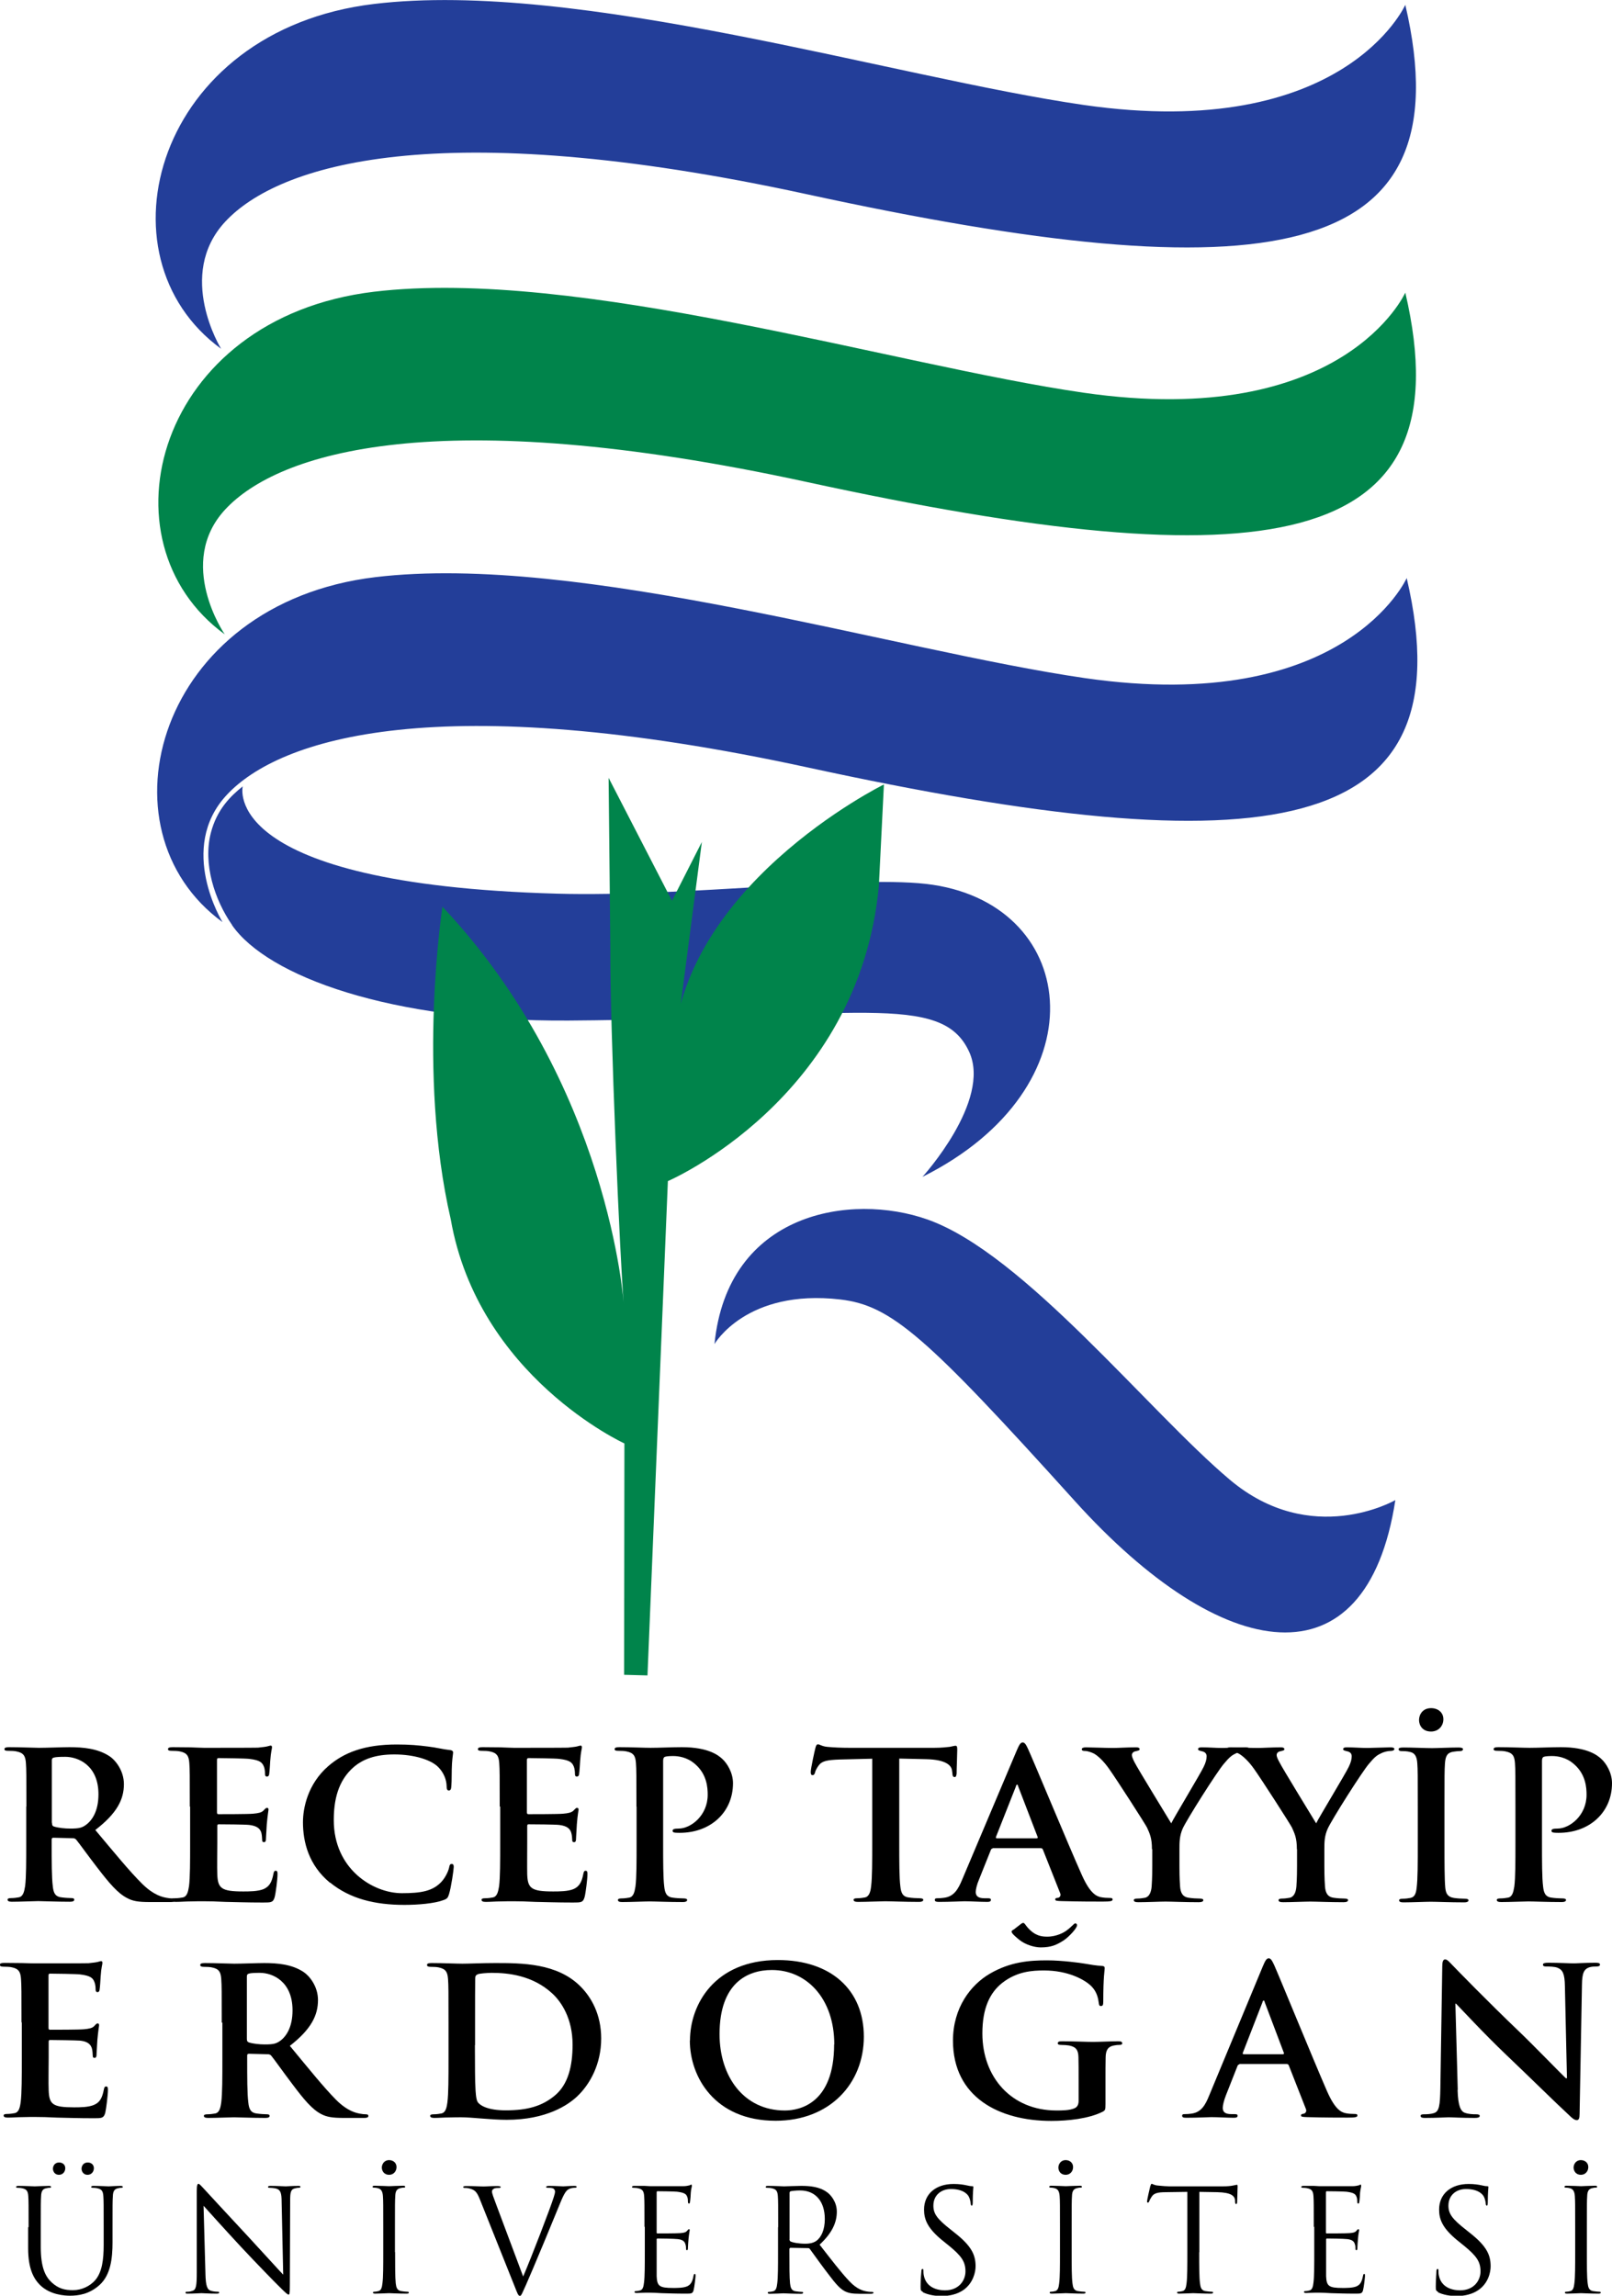
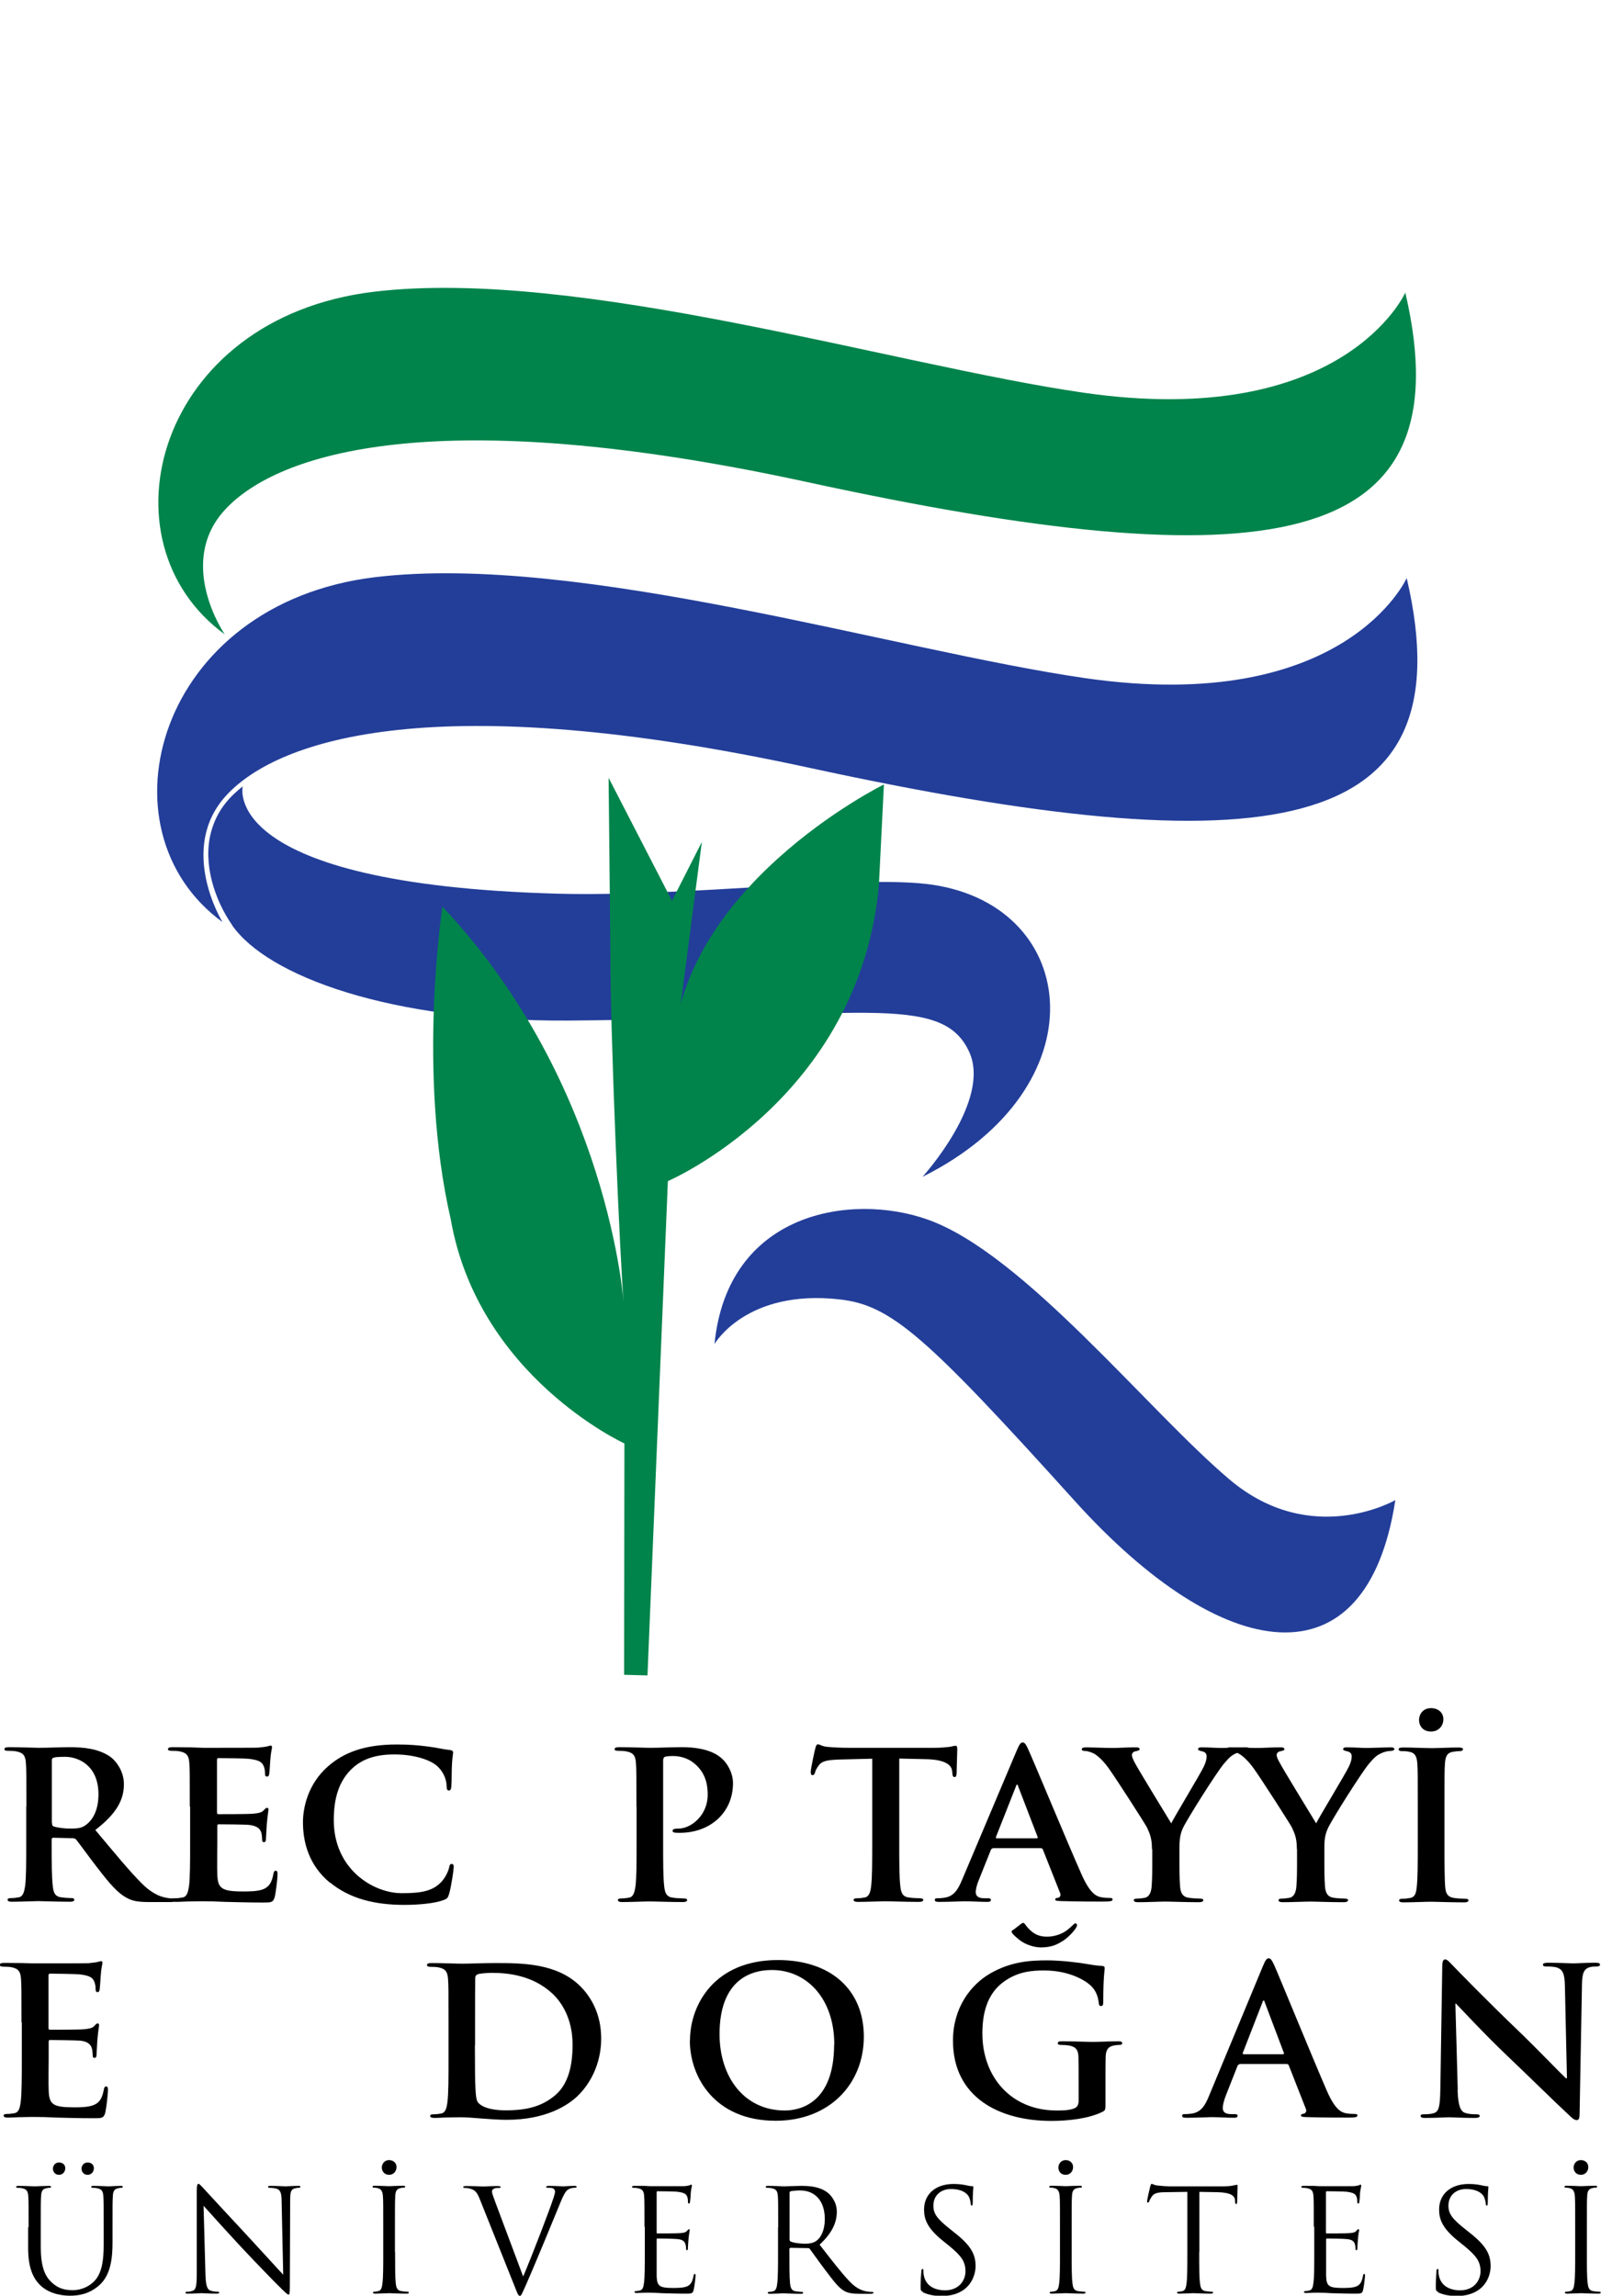
<svg xmlns="http://www.w3.org/2000/svg" id="Layer_2" data-name="Layer 2" viewBox="0 0 102 145.27">
  <defs>
    <style>
      .cls-1 {
        fill: #233e99;
      }

      .cls-1, .cls-2, .cls-3 {
        stroke-width: 0px;
      }

      .cls-3 {
        fill: #00844b;
      }
    </style>
  </defs>
  <g id="Layer_1-2" data-name="Layer 1">
    <g>
      <path class="cls-1" d="m14.69,58.54c-1.12-1.61-1.85-3.88-1.35-5.83.38-1.48,1.24-2.33,2.02-2.95,0,0-1.56,6.19,19.88,6.79,8.08.23,19.29-1.24,23.79-.56,9.36,1.41,10.63,12.84-.66,18.48,0,0,4.37-4.8,2.96-7.9-1.74-3.83-7.19-2.12-25.33-1.99-11.3.08-19.08-2.81-21.32-6.04" />
      <path class="cls-2" d="m3.29,115.35h0c0,.14.03.2.12.23.29.09.7.13,1.04.13.55,0,.73-.05.97-.22.41-.29.81-.88.81-1.95,0-1.84-1.29-2.37-2.1-2.37-.34,0-.59.01-.73.05-.1.03-.12.08-.12.18v3.94m-1.61-1.02c0-1.97,0-2.34-.03-2.75-.03-.44-.14-.65-.59-.74-.11-.03-.34-.04-.54-.04-.15,0-.23-.02-.23-.11s.1-.12.3-.12c.73,0,1.59.04,1.88.04.47,0,1.51-.04,1.93-.04.86,0,1.78.08,2.52.56.38.24.93.91.93,1.78,0,.96-.43,1.84-1.81,2.9,1.22,1.45,2.16,2.61,2.97,3.41.76.75,1.33.84,1.53.88.15.03.27.04.38.04s.16.04.16.1c0,.1-.1.13-.26.13h-1.3c-.77,0-1.11-.06-1.46-.25-.59-.3-1.11-.91-1.88-1.91-.55-.71-1.18-1.59-1.35-1.79-.07-.08-.15-.09-.25-.09l-1.19-.03c-.07,0-.11.03-.11.11v.18c0,1.21,0,2.23.07,2.77.04.38.12.66.53.71.21.03.51.05.67.05.11,0,.16.04.16.1,0,.09-.1.13-.27.13-.8,0-1.81-.04-2.01-.04-.26,0-1.12.04-1.67.04-.18,0-.27-.04-.27-.13,0-.06.05-.1.22-.1.2,0,.37-.03.49-.05.27-.05.34-.34.4-.71.07-.55.07-1.57.07-2.76v-2.28Z" />
      <path class="cls-2" d="m12.01,114.32c0-1.97,0-2.34-.03-2.75-.03-.44-.14-.65-.59-.74-.11-.03-.34-.04-.53-.04-.15,0-.23-.02-.23-.11s.1-.12.3-.12c.37,0,.77.01,1.11.01.36.01.67.03.86.03.44,0,3.16,0,3.42-.01.26-.03.48-.05.59-.08.07-.01.15-.05.22-.05s.08.05.08.12c0,.09-.07.25-.11.84-.01.13-.04.7-.07.86-.01.06-.04.14-.14.14s-.12-.07-.12-.18c0-.09-.01-.31-.08-.47-.1-.23-.23-.39-.92-.47-.23-.03-1.67-.05-1.95-.05-.07,0-.09.04-.09.13v3.28c0,.09.01.14.09.14.3,0,1.88,0,2.19-.03.33-.03.54-.07.66-.2.1-.1.15-.17.22-.17.06,0,.1.03.1.1s-.05.29-.11.95c-.01.26-.05.78-.05.87,0,.1,0,.25-.12.25-.1,0-.12-.05-.12-.11-.01-.13-.01-.3-.05-.47-.07-.26-.26-.45-.77-.51-.26-.03-1.62-.04-1.94-.04-.07,0-.08.05-.08.13v1.02c0,.44-.02,1.63,0,2.01.03.89.25,1.09,1.64,1.09.36,0,.93,0,1.29-.15.36-.16.52-.43.62-.96.03-.14.05-.2.15-.2.11,0,.11.1.11.23,0,.3-.11,1.18-.18,1.44-.1.34-.22.34-.74.34-1.03,0-1.78-.03-2.37-.04-.59-.03-1.01-.04-1.42-.04-.15,0-.45,0-.78.01-.32,0-.67.03-.95.03-.18,0-.27-.04-.27-.13,0-.06.06-.1.22-.1.2,0,.37-.03.49-.05.27-.05.34-.34.4-.71.07-.55.07-1.57.07-2.76v-2.28" />
      <path class="cls-2" d="m20.87,119.13c-1.34-1.11-1.7-2.57-1.7-3.82,0-.88.29-2.41,1.6-3.55.99-.86,2.29-1.37,4.33-1.37.85,0,1.35.05,1.99.13.52.06.96.18,1.37.22.15.01.21.08.21.15,0,.1-.04.26-.07.71-.03.43-.01,1.14-.04,1.4-.01.2-.04.3-.16.3-.11,0-.14-.1-.14-.29-.01-.4-.19-.85-.53-1.19-.45-.46-1.52-.8-2.78-.8-1.19,0-1.97.29-2.57.8-1,.87-1.26,2.1-1.26,3.36,0,3.09,2.48,4.62,4.31,4.62,1.22,0,1.96-.13,2.51-.73.23-.25.41-.62.47-.86.04-.21.07-.26.18-.26.1,0,.12.09.12.19,0,.16-.16,1.28-.3,1.73-.07.22-.12.29-.36.37-.55.21-1.59.3-2.46.3-1.88,0-3.45-.39-4.7-1.41" />
-       <path class="cls-2" d="m31.62,114.32c0-1.97,0-2.34-.03-2.75-.03-.44-.14-.65-.59-.74-.11-.03-.34-.04-.53-.04-.15,0-.23-.02-.23-.11s.1-.12.3-.12c.37,0,.77.01,1.11.01.36.01.67.03.86.03.44,0,3.16,0,3.42-.01.26-.03.48-.05.59-.08.07-.01.15-.05.22-.05s.08.05.08.12c0,.09-.07.25-.11.84-.01.13-.04.7-.07.86-.01.06-.04.14-.14.14s-.12-.07-.12-.18c0-.09-.01-.31-.08-.47-.1-.23-.23-.39-.92-.47-.23-.03-1.67-.05-1.94-.05-.07,0-.1.04-.1.13v3.28c0,.09.01.14.1.14.3,0,1.88,0,2.19-.03.33-.03.53-.07.66-.2.1-.1.15-.17.22-.17.05,0,.1.03.1.1s-.06.29-.11.95c-.01.26-.05.78-.05.87,0,.1,0,.25-.12.25-.1,0-.12-.05-.12-.11-.01-.13-.01-.3-.06-.47-.07-.26-.26-.45-.77-.51-.26-.03-1.62-.04-1.94-.04-.07,0-.08.05-.08.13v1.02c0,.44-.01,1.63,0,2.01.03.89.25,1.09,1.64,1.09.36,0,.93,0,1.29-.15.36-.16.52-.43.62-.96.03-.14.05-.2.15-.2.11,0,.11.1.11.23,0,.3-.11,1.18-.18,1.44-.1.34-.22.34-.74.34-1.03,0-1.78-.03-2.37-.04-.59-.03-1.01-.04-1.42-.04-.15,0-.45,0-.78.01-.31,0-.67.03-.94.03-.18,0-.27-.04-.27-.13,0-.06.05-.1.22-.1.21,0,.37-.03.49-.05.27-.05.34-.34.4-.71.07-.55.07-1.57.07-2.76v-2.28" />
      <path class="cls-2" d="m40.27,114.32c0-1.97,0-2.34-.03-2.75-.03-.44-.14-.65-.59-.74-.11-.03-.34-.04-.53-.04-.15,0-.23-.02-.23-.11s.1-.12.3-.12c.72,0,1.59.04,1.97.04.56,0,1.36-.04,1.99-.04,1.71,0,2.33.54,2.55.74.3.27.68.86.68,1.54,0,1.84-1.42,3.14-3.37,3.14-.07,0-.22,0-.29-.01-.07-.01-.16-.02-.16-.12,0-.1.1-.14.38-.14.77,0,1.84-.82,1.84-2.14,0-.43-.04-1.3-.81-1.95-.49-.43-1.06-.5-1.37-.5-.21,0-.41.01-.53.05-.07.03-.11.1-.11.25v5.19c0,1.19,0,2.22.07,2.77.04.36.12.65.53.7.19.03.49.05.7.05.15,0,.22.04.22.1,0,.09-.11.13-.26.13-.9,0-1.77-.04-2.12-.04-.32,0-1.18.04-1.73.04-.18,0-.27-.04-.27-.13,0-.06.06-.1.22-.1.2,0,.37-.03.49-.05.27-.05.34-.34.4-.71.07-.55.07-1.57.07-2.76v-2.28" />
      <path class="cls-2" d="m55.17,111.29l-2.04.05c-.79.03-1.12.09-1.33.38-.14.19-.21.35-.23.45-.03.1-.07.16-.15.16-.1,0-.12-.07-.12-.21,0-.21.26-1.39.29-1.49.04-.17.08-.25.17-.25.11,0,.25.13.59.16.4.04.92.06,1.37.06h5.42c.44,0,.74-.04.95-.06.2-.04.31-.07.37-.07.1,0,.11.08.11.27,0,.27-.04,1.17-.04,1.5-.02.13-.04.21-.12.21-.11,0-.14-.07-.15-.26l-.02-.14c-.03-.34-.4-.7-1.61-.73l-1.73-.04v5.32c0,1.19,0,2.22.07,2.77.04.36.12.65.53.7.19.03.49.05.7.05.15,0,.22.04.22.1,0,.09-.11.13-.26.13-.9,0-1.77-.04-2.15-.04-.31,0-1.18.04-1.72.04-.18,0-.28-.04-.28-.13,0-.06.06-.1.22-.1.21,0,.37-.03.49-.05.27-.05.36-.34.4-.71.07-.55.07-1.57.07-2.76v-5.32" />
      <path class="cls-2" d="m65.59,116.33h0c.07,0,.08-.04.07-.08l-1.23-3.2c-.01-.05-.03-.12-.07-.12s-.07.06-.08.12l-1.26,3.19c-.01.05,0,.09.06.09h2.52m-2.79.65c-.07,0-.1.03-.12.1l-.74,1.85c-.14.32-.21.64-.21.79,0,.23.12.4.55.4h.21c.16,0,.2.03.2.1,0,.1-.08.13-.23.13-.44,0-1.03-.04-1.45-.04-.15,0-.9.04-1.61.04-.18,0-.26-.03-.26-.13,0-.08.06-.1.16-.1.12,0,.31-.01.42-.03.63-.08.89-.52,1.16-1.17l3.44-8.14c.16-.38.25-.52.38-.52.12,0,.21.12.34.41.33.71,2.52,6,3.4,7.97.52,1.17.92,1.35,1.2,1.41.2.04.41.05.57.05.11,0,.18.01.18.1,0,.1-.12.13-.63.13s-1.49,0-2.59-.03c-.25-.01-.41-.01-.41-.1,0-.08.05-.1.19-.11.1-.03.19-.14.12-.3l-1.09-2.75c-.03-.07-.07-.09-.14-.09h-3.05Z" />
      <path class="cls-2" d="m72.89,117.01c0-.7-.14-.98-.31-1.36-.1-.21-1.93-3.06-2.41-3.73-.34-.48-.68-.8-.94-.95-.18-.09-.41-.17-.58-.17-.11,0-.2-.02-.2-.11,0-.08.1-.12.26-.12.25,0,1.27.04,1.73.04.29,0,.85-.04,1.46-.04.14,0,.21.04.21.12s-.1.09-.3.14c-.12.03-.19.13-.19.23s.07.26.16.44c.19.39,2.11,3.51,2.33,3.88.14-.31,1.86-3.16,2.05-3.57.14-.28.19-.5.19-.67,0-.13-.06-.27-.29-.32-.12-.03-.25-.05-.25-.13,0-.09.07-.12.23-.12.45,0,.89.04,1.29.04.3,0,1.21-.04,1.47-.04.15,0,.25.03.25.1,0,.09-.11.13-.26.13-.14,0-.4.05-.6.16-.29.13-.44.29-.74.64-.45.52-2.37,3.56-2.62,4.12-.2.47-.2.87-.2,1.3v1.06c0,.21,0,.75.04,1.3.03.38.15.66.56.71.19.03.49.05.69.05.15,0,.22.04.22.1,0,.09-.11.13-.29.13-.86,0-1.73-.04-2.1-.04-.34,0-1.2.04-1.71.04-.19,0-.3-.03-.3-.13,0-.06.07-.1.22-.1.19,0,.36-.03.48-.05.27-.05.4-.34.43-.71.04-.55.04-1.09.04-1.3v-1.06" />
      <path class="cls-2" d="m82.06,117.01c0-.7-.14-.98-.31-1.36-.1-.21-1.93-3.06-2.41-3.73-.34-.48-.69-.8-.95-.95-.18-.09-.41-.17-.57-.17-.11,0-.21-.02-.21-.11,0-.08.1-.12.26-.12.25,0,1.27.04,1.72.04.29,0,.85-.04,1.47-.04.14,0,.21.04.21.12s-.1.09-.3.14c-.12.03-.19.13-.19.23s.07.26.17.44c.19.39,2.11,3.51,2.33,3.88.14-.31,1.87-3.16,2.06-3.57.14-.28.19-.5.19-.67,0-.13-.05-.27-.29-.32-.12-.03-.25-.05-.25-.13,0-.09.07-.12.23-.12.45,0,.89.04,1.29.04.3,0,1.2-.04,1.47-.04.15,0,.25.03.25.1,0,.09-.11.13-.26.13-.14,0-.4.05-.6.16-.29.13-.44.29-.74.64-.45.52-2.37,3.56-2.62,4.12-.21.47-.21.87-.21,1.3v1.06c0,.21,0,.75.04,1.3.03.38.15.66.56.71.19.03.49.05.68.05.15,0,.22.04.22.1,0,.09-.11.13-.29.13-.86,0-1.73-.04-2.1-.04-.34,0-1.21.04-1.71.04-.19,0-.3-.03-.3-.13,0-.06.07-.1.22-.1.19,0,.35-.03.48-.05.27-.05.4-.34.43-.71.04-.55.04-1.09.04-1.3v-1.06" />
      <path class="cls-2" d="m89.79,108.84h0c0-.33.22-.75.76-.75.44,0,.78.27.78.7s-.31.78-.78.78c-.55,0-.76-.4-.76-.73m-.08,5.49c0-1.97,0-2.34-.03-2.75-.03-.44-.16-.66-.47-.72-.15-.04-.33-.05-.49-.05-.14,0-.22-.02-.22-.13,0-.08.11-.1.33-.1.52,0,1.38.04,1.78.04.34,0,1.15-.04,1.67-.04.18,0,.29.03.29.1,0,.1-.08.13-.22.13s-.25.02-.41.04c-.37.06-.48.29-.51.74-.03.42-.03.78-.03,2.75v2.28c0,1.26,0,2.28.05,2.84.04.35.14.58.55.64.19.03.49.05.7.05.15,0,.22.04.22.1,0,.09-.11.13-.26.13-.9,0-1.77-.04-2.13-.04-.32,0-1.18.04-1.73.04-.18,0-.27-.04-.27-.13,0-.06.06-.1.22-.1.21,0,.37-.03.49-.05.27-.05.36-.27.4-.65.07-.54.07-1.57.07-2.82v-2.28Z" />
-       <path class="cls-2" d="m95.89,114.32c0-1.97,0-2.34-.03-2.75-.03-.44-.14-.65-.59-.74-.11-.03-.34-.04-.53-.04-.15,0-.23-.02-.23-.11s.09-.12.3-.12c.73,0,1.59.04,1.97.04.56,0,1.36-.04,1.99-.04,1.71,0,2.33.54,2.55.74.3.27.68.86.68,1.54,0,1.84-1.42,3.14-3.37,3.14-.07,0-.22,0-.29-.01-.07-.01-.17-.02-.17-.12,0-.1.1-.14.38-.14.77,0,1.84-.82,1.84-2.14,0-.43-.04-1.3-.81-1.95-.49-.43-1.05-.5-1.37-.5-.21,0-.41.01-.53.05-.07.03-.11.1-.11.25v5.19c0,1.19,0,2.22.07,2.77.04.36.12.65.53.7.19.03.49.05.7.05.15,0,.22.04.22.1,0,.09-.11.13-.26.13-.9,0-1.77-.04-2.12-.04-.31,0-1.18.04-1.72.04-.18,0-.28-.04-.28-.13,0-.06.06-.1.22-.1.2,0,.37-.03.49-.05.27-.05.34-.34.4-.71.07-.55.07-1.57.07-2.76v-2.28" />
      <path class="cls-2" d="m1.36,127.98c0-1.97,0-2.33-.03-2.75-.03-.44-.14-.65-.58-.74-.11-.03-.34-.04-.53-.04-.15,0-.23-.03-.23-.12s.09-.12.3-.12c.36,0,.75.01,1.09.01.35.01.66.02.85.02.43,0,3.11,0,3.37-.01.26-.03.47-.05.58-.08.07-.01.15-.05.22-.05s.08.05.08.12c0,.09-.07.25-.11.84-.01.13-.04.7-.07.86-.01.07-.04.14-.13.14s-.12-.06-.12-.18c0-.09-.01-.31-.08-.47-.09-.23-.23-.39-.9-.47-.23-.03-1.64-.05-1.91-.05-.07,0-.09.04-.09.13v3.28c0,.09.01.14.09.14.3,0,1.84,0,2.15-.03.32-.03.53-.07.65-.2.09-.1.15-.17.22-.17.05,0,.09.03.09.11s-.05.28-.11.95c-.01.26-.05.78-.05.87,0,.1,0,.25-.12.25-.1,0-.12-.05-.12-.12-.01-.13-.01-.3-.05-.46-.07-.26-.26-.46-.75-.51-.26-.02-1.59-.04-1.91-.04-.07,0-.08.05-.08.13v1.03c0,.44-.02,1.63,0,2.01.03.9.24,1.09,1.61,1.09.35,0,.92,0,1.27-.16.35-.15.51-.43.61-.96.03-.14.05-.2.15-.2.11,0,.11.11.11.23,0,.3-.11,1.18-.17,1.44-.1.34-.22.34-.73.34-1.01,0-1.75-.03-2.33-.04-.58-.03-1-.04-1.4-.04-.15,0-.44,0-.77.01-.31,0-.66.03-.93.03-.18,0-.27-.04-.27-.13,0-.06.05-.1.21-.1.2,0,.36-.03.48-.05.27-.05.34-.34.39-.71.07-.55.07-1.57.07-2.76v-2.28" />
-       <path class="cls-2" d="m15.62,129.01h0c0,.14.03.19.12.23.28.09.69.13,1.02.13.54,0,.71-.05.96-.22.4-.29.79-.88.79-1.94,0-1.84-1.27-2.37-2.06-2.37-.34,0-.58.01-.71.05-.09.03-.12.08-.12.18v3.94m-1.59-1.02c0-1.97,0-2.33-.03-2.75-.03-.44-.13-.65-.58-.74-.11-.03-.34-.04-.52-.04-.15,0-.23-.03-.23-.12s.09-.12.3-.12c.71,0,1.56.04,1.85.04.46,0,1.48-.04,1.9-.04.85,0,1.75.08,2.48.56.38.25.92.91.92,1.78,0,.96-.42,1.84-1.78,2.9,1.2,1.45,2.13,2.61,2.92,3.41.75.75,1.31.84,1.51.88.15.03.27.04.38.04s.16.04.16.1c0,.1-.1.13-.26.13h-1.28c-.75,0-1.09-.06-1.44-.24-.58-.3-1.09-.91-1.84-1.91-.54-.71-1.16-1.59-1.33-1.79-.07-.08-.15-.09-.24-.09l-1.17-.03c-.07,0-.11.03-.11.11v.18c0,1.21,0,2.23.07,2.78.04.38.12.66.53.71.2.03.5.05.66.05.11,0,.16.04.16.1,0,.09-.09.13-.27.13-.78,0-1.78-.04-1.98-.04-.26,0-1.11.04-1.64.04-.18,0-.27-.04-.27-.13,0-.06.06-.1.22-.1.2,0,.36-.03.49-.05.27-.05.34-.34.39-.71.07-.55.07-1.57.07-2.76v-2.28Z" />
      <path class="cls-2" d="m30.05,129.41h0c0,1.37.01,2.37.03,2.62.01.33.04.84.15.99.18.25.7.52,1.77.52,1.37,0,2.29-.26,3.1-.93.86-.71,1.13-1.89,1.13-3.23,0-1.65-.71-2.71-1.29-3.24-1.24-1.14-2.78-1.3-3.83-1.3-.27,0-.77.04-.88.09-.12.05-.16.12-.16.26-.01.44-.01,1.57-.01,2.59v1.64m-1.68-1.43c0-1.97,0-2.33-.03-2.75-.03-.44-.14-.65-.58-.74-.11-.03-.34-.04-.52-.04-.15,0-.23-.03-.23-.12s.09-.12.3-.12c.71,0,1.56.04,1.94.04.42,0,1.27-.04,2.07-.04,1.68,0,3.93,0,5.4,1.48.67.67,1.31,1.75,1.31,3.29,0,1.63-.71,2.88-1.47,3.62-.62.61-2.02,1.53-4.51,1.53-.49,0-1.04-.04-1.55-.08-.51-.04-.98-.08-1.32-.08-.15,0-.44,0-.77.01-.31,0-.66.03-.93.03-.18,0-.27-.04-.27-.13,0-.06.05-.1.22-.1.2,0,.36-.03.48-.05.27-.05.34-.34.39-.71.07-.55.07-1.57.07-2.76v-2.28Z" />
      <path class="cls-2" d="m52.79,129.37h0c0-2.9-1.74-4.71-3.95-4.71-1.55,0-3.31.83-3.31,4.06,0,2.7,1.55,4.83,4.13,4.83.94,0,3.12-.44,3.12-4.19m-9.12-.25c0-2.22,1.52-5.08,5.56-5.08,3.35,0,5.44,1.88,5.44,4.85s-2.16,5.32-5.58,5.32c-3.87,0-5.43-2.79-5.43-5.08Z" />
      <path class="cls-2" d="m64.13,122.11h0l.44-.34c.1-.08.14-.09.18-.09.08,0,.16.17.28.3.47.53.89.57,1.24.57.59,0,1.05-.27,1.18-.36.42-.31.5-.48.59-.48.07,0,.11.05.11.12,0,.19-.54.76-.85.96-.44.28-.78.44-1.45.44-.38,0-.95-.16-1.34-.47-.2-.16-.5-.41-.5-.52,0-.08.07-.1.11-.13m5.83,11.05c0,.35-.02.38-.18.47-.88.44-2.19.58-3.25.58-3.3,0-6.22-1.5-6.22-5.08,0-2.08,1.12-3.53,2.34-4.24,1.29-.75,2.49-.84,3.62-.84.93,0,2.11.16,2.39.21.28.05.75.13,1.06.14.16.01.19.06.19.15,0,.14-.09.5-.09,2.12,0,.21-.04.27-.15.27-.09,0-.12-.06-.13-.17-.04-.3-.11-.71-.46-1.07-.41-.42-1.48-1.01-3-1.01-.74,0-1.72.05-2.67.8-.76.61-1.24,1.58-1.24,3.18,0,2.79,1.85,4.88,4.69,4.88.35,0,.82,0,1.14-.14.2-.09.26-.26.26-.48v-1.22c0-.65,0-1.14-.01-1.53-.01-.44-.14-.65-.58-.74-.11-.02-.34-.04-.53-.04-.12,0-.2-.03-.2-.1,0-.11.1-.13.28-.13.7,0,1.55.04,1.95.04s1.13-.04,1.58-.04c.17,0,.27.02.27.13,0,.08-.08.1-.18.1-.11,0-.2.01-.36.04-.36.07-.5.29-.51.74-.01.39-.01.91-.01,1.56v1.43Z" />
      <path class="cls-2" d="m81.17,129.99h0c.07,0,.08-.04.07-.08l-1.21-3.2c-.01-.05-.03-.12-.07-.12s-.07.06-.08.12l-1.24,3.19c-.02.05,0,.09.05.09h2.48m-2.75.65c-.07,0-.09.03-.12.1l-.73,1.85c-.13.33-.2.64-.2.79,0,.24.12.4.54.4h.2c.16,0,.2.03.2.1,0,.1-.08.13-.23.13-.43,0-1.01-.04-1.43-.04-.15,0-.89.04-1.59.04-.18,0-.26-.03-.26-.13,0-.08.05-.1.16-.1.12,0,.31-.01.42-.03.62-.08.88-.52,1.14-1.17l3.38-8.14c.16-.38.24-.52.38-.52.12,0,.2.12.34.42.32.71,2.48,6,3.34,7.97.51,1.17.9,1.35,1.18,1.41.2.04.4.05.57.05.11,0,.18.01.18.1,0,.1-.12.13-.62.13s-1.47,0-2.55-.03c-.24-.01-.4-.01-.4-.1,0-.08.05-.1.19-.12.09-.03.19-.14.12-.3l-1.08-2.75c-.03-.07-.07-.09-.13-.09h-3Z" />
      <path class="cls-2" d="m92.23,132.26c.03,1.02.2,1.35.47,1.44.23.08.48.09.7.09.15,0,.23.03.23.1,0,.1-.12.13-.31.13-.87,0-1.41-.04-1.67-.04-.12,0-.75.04-1.46.04-.17,0-.3-.01-.3-.13,0-.08.08-.1.22-.1.17,0,.42-.01.61-.07.35-.1.4-.48.42-1.61l.12-7.68c0-.26.04-.44.18-.44.15,0,.27.17.5.4.16.17,2.21,2.28,4.18,4.16.92.88,2.73,2.75,2.96,2.96h.07l-.13-5.82c-.01-.79-.14-1.04-.46-1.17-.2-.08-.53-.08-.71-.08-.16,0-.22-.04-.22-.12,0-.1.15-.12.35-.12.7,0,1.35.04,1.63.04.15,0,.66-.04,1.32-.04.18,0,.31.01.31.12,0,.08-.08.12-.24.12-.13,0-.24,0-.4.04-.38.11-.49.38-.5,1.1l-.15,8.18c0,.29-.05.4-.18.4-.15,0-.31-.14-.46-.29-.85-.78-2.57-2.48-3.97-3.81-1.47-1.4-2.96-3.02-3.21-3.27h-.04l.15,5.44" />
      <path class="cls-3" d="m28,57.35s-1.63,10.48.52,19.8c1.74,9.96,10.99,14.19,10.99,14.19l-.02,14.64,1.48.04,1.29-31.28s12.08-5.18,13.35-18.67l.32-6.43s-13.47,6.64-13.34,17.61l1.82-13.97-1.89,3.72-4.01-7.78.11,10.8c-.03,4.98.62,19.96.85,22.52,0,0-.9-13.97-11.5-25.19" />
      <path class="cls-1" d="m88.28,94.93s-5.3,3.06-10.47-1.3c-5.17-4.36-13.04-14.31-19.12-16.46-4.83-1.71-12.65-.49-13.48,7.88,0,0,2.01-3.51,7.96-2.82,3.24.38,5.43,2.33,14.82,12.73,9.38,10.4,18.48,11.83,20.3-.03" />
-       <path class="cls-1" d="m88.92.31s-3.88,8.71-20.36,6.33C56.5,4.89,36.57-1.3,23.67.25,9.86,1.9,5.95,16.22,13.99,22.07c0,0-2.88-4.66.26-8.04,3.34-3.6,13.41-6.82,36.8-1.74,28.88,6.27,41.75,4.61,37.87-11.99" />
      <path class="cls-2" d="m5.16,137.23h0c0-.16.11-.39.39-.39.22,0,.39.14.39.36s-.15.42-.4.42c-.27,0-.38-.22-.38-.39m-1.81,0h0c0-.16.11-.39.39-.39.22,0,.39.14.39.36s-.15.42-.4.42c-.27,0-.38-.22-.38-.39Zm-1.54,3.7c0-1.41,0-1.66-.02-1.95-.02-.31-.09-.45-.39-.51-.07-.02-.23-.03-.31-.03-.04,0-.07-.02-.07-.05,0-.05.05-.07.14-.07.41,0,.96.03,1.04.03s.62-.03.89-.03c.1,0,.14.02.14.07,0,.04-.04.05-.07.05-.06,0-.12,0-.23.03-.24.04-.32.2-.33.51-.02.29-.02.54-.02,1.95v1.26c0,1.3.29,1.86.68,2.23.44.41.85.5,1.36.5.55,0,1.09-.26,1.42-.65.42-.51.52-1.28.52-2.21v-1.13c0-1.41,0-1.66-.02-1.95-.02-.31-.09-.45-.39-.51-.07-.02-.23-.03-.31-.03-.04,0-.07-.02-.07-.05,0-.05.05-.07.14-.07.41,0,.9.03.96.03.06,0,.49-.03.76-.03.1,0,.14.02.14.07,0,.04-.04.05-.07.05-.06,0-.12,0-.23.03-.24.05-.32.2-.33.51-.02.29-.02.54-.02,1.95v.97c0,.98-.11,2.06-.83,2.7-.65.58-1.33.67-1.86.67-.31,0-1.22-.04-1.86-.64-.44-.42-.79-1.06-.79-2.37v-1.32Z" />
      <path class="cls-2" d="m13,143.91c.02.74.11.98.35,1.05.17.05.37.06.45.06.05,0,.07.02.07.05,0,.05-.05.07-.16.07-.51,0-.88-.03-.96-.03s-.46.03-.87.03c-.09,0-.14,0-.14-.07,0-.04.03-.05.07-.05.07,0,.23,0,.37-.06.23-.06.27-.33.27-1.15v-5.17c0-.35.04-.45.11-.45s.23.2.32.29c.14.15,1.48,1.61,2.87,3.1.89.96,1.88,2.06,2.17,2.36l-.1-4.59c0-.59-.07-.78-.35-.86-.16-.04-.37-.05-.44-.05-.06,0-.07-.03-.07-.06,0-.05.07-.06.18-.06.41,0,.84.03.94.03s.4-.03.77-.03c.1,0,.16,0,.16.06,0,.04-.04.06-.1.06-.05,0-.11,0-.22.03-.3.06-.33.26-.33.8l-.02,5.29c0,.6-.02.64-.08.64-.07,0-.18-.1-.66-.58-.1-.09-1.4-1.42-2.36-2.45-1.05-1.13-2.07-2.27-2.36-2.59l.12,4.32" />
      <path class="cls-2" d="m24.16,137.16h0c0-.2.14-.47.46-.47.26,0,.47.17.47.44s-.19.49-.47.49c-.32,0-.46-.25-.46-.46m.84,5.36c0,.87,0,1.58.04,1.96.03.26.08.46.35.5.13.02.32.04.41.04.05,0,.07.03.07.05,0,.05-.05.07-.14.07-.5,0-1.07-.03-1.11-.03s-.61.03-.88.03c-.1,0-.14-.02-.14-.07,0-.03.02-.05.07-.05.08,0,.19-.02.27-.04.18-.04.23-.23.26-.5.05-.38.05-1.09.05-1.96v-1.59c0-1.41,0-1.66-.02-1.95-.02-.31-.11-.46-.31-.51-.1-.03-.22-.04-.28-.04-.04,0-.07-.02-.07-.05,0-.05.05-.07.14-.07.3,0,.87.03.91.03s.61-.03.88-.03c.1,0,.14.02.14.07,0,.04-.04.05-.07.05-.06,0-.12,0-.23.03-.24.05-.32.2-.33.51-.02.29-.02.54-.02,1.95v1.59Z" />
      <path class="cls-2" d="m33.11,144.04c.52-1.21,1.73-4.36,1.93-5.01.04-.14.08-.26.08-.34,0-.07-.03-.16-.12-.21-.11-.04-.24-.04-.34-.04-.05,0-.1,0-.1-.05,0-.05.05-.07.2-.07.36,0,.78.03.88.03.05,0,.44-.03.7-.03.1,0,.15.02.15.06s-.04.06-.11.06c-.06,0-.26,0-.43.11-.12.08-.25.23-.5.85-.1.25-.55,1.34-1.01,2.45-.55,1.32-.96,2.29-1.16,2.74-.25.54-.29.69-.38.69-.11,0-.15-.13-.32-.56l-2.21-5.53c-.2-.51-.33-.61-.65-.7-.14-.04-.29-.04-.34-.04s-.07-.03-.07-.06c0-.05.09-.06.23-.06.43,0,.95.03,1.06.03.09,0,.5-.03.84-.03.16,0,.24.02.24.06s-.03.06-.09.06c-.1,0-.26,0-.34.05-.1.05-.12.12-.12.18,0,.12.11.4.24.75l1.73,4.62" />
      <path class="cls-2" d="m40.78,140.93c0-1.41,0-1.66-.02-1.95-.02-.31-.09-.45-.39-.51-.07-.02-.23-.03-.31-.03-.04,0-.07-.02-.07-.05,0-.05.05-.07.14-.07.21,0,.45,0,.65,0l.37.02c.06,0,1.86,0,2.07,0,.17,0,.32-.03.39-.05.05,0,.08-.05.13-.05.03,0,.04.04.04.08,0,.06-.05.17-.07.42,0,.09-.03.49-.05.6,0,.05-.03.1-.06.1-.05,0-.07-.04-.07-.12,0-.06,0-.22-.05-.32-.06-.15-.15-.25-.64-.31-.15-.02-1.14-.03-1.24-.03-.04,0-.05.03-.05.09v2.49c0,.06,0,.09.05.09.12,0,1.23,0,1.44-.02.22-.02.34-.04.42-.13.06-.07.1-.12.14-.12.03,0,.04.02.04.07s-.04.21-.07.51c-.02.18-.04.52-.04.58,0,.07,0,.17-.06.17-.05,0-.06-.04-.06-.08,0-.09,0-.18-.04-.3-.04-.13-.12-.28-.47-.32-.24-.03-1.14-.04-1.29-.04-.05,0-.06.03-.06.06v.79c0,.31,0,1.35,0,1.54.03.62.16.74,1.05.74.23,0,.63,0,.87-.1.23-.1.34-.28.41-.65.02-.1.04-.14.08-.14.05,0,.05.07.05.14,0,.07-.07.69-.12.88-.06.23-.14.23-.49.23-.68,0-1.17-.02-1.53-.03-.35-.02-.57-.03-.7-.03-.02,0-.17,0-.36,0-.18,0-.39.02-.52.02-.1,0-.14-.02-.14-.07,0-.03.02-.05.07-.05.08,0,.19-.02.27-.04.18-.04.23-.23.26-.5.05-.38.05-1.09.05-1.96v-1.59" />
      <path class="cls-2" d="m49.95,141.72h0s.02.08.06.11c.14.08.55.15.95.15.22,0,.47-.03.68-.17.32-.22.55-.7.55-1.39,0-1.13-.6-1.81-1.56-1.81-.27,0-.51.03-.6.05-.05.02-.07.05-.07.11v2.95m-.72-.79c0-1.41,0-1.66-.02-1.95-.02-.31-.09-.45-.39-.51-.07-.02-.23-.03-.31-.03-.04,0-.07-.02-.07-.05,0-.05.04-.07.14-.07.41,0,.98.03,1.02.03.1,0,.79-.03,1.07-.03.57,0,1.17.05,1.65.4.23.16.62.61.62,1.23,0,.67-.28,1.34-1.09,2.09.74.95,1.35,1.75,1.88,2.31.49.52.88.61,1.1.65.17.03.3.03.35.03.05,0,.08.03.08.05,0,.05-.05.07-.22.07h-.64c-.51,0-.73-.05-.97-.17-.39-.21-.7-.65-1.22-1.33-.38-.5-.8-1.1-.98-1.34-.04-.04-.06-.05-.12-.05l-1.11-.02s-.06.03-.06.07v.22c0,.87,0,1.58.04,1.96.03.26.08.46.35.5.13.02.33.04.41.04.05,0,.07.03.07.05,0,.05-.05.07-.14.07-.5,0-1.07-.03-1.11-.03,0,0-.58.03-.85.03-.1,0-.14-.02-.14-.07,0-.03.02-.05.07-.05.08,0,.19-.02.27-.04.18-.04.23-.23.26-.5.05-.38.05-1.09.05-1.96v-1.59Z" />
      <path class="cls-2" d="m58.39,145.02c-.13-.06-.14-.1-.14-.34,0-.45.04-.81.05-.96,0-.1.03-.14.07-.14.05,0,.06.03.06.1,0,.08,0,.21.03.33.14.67.73.92,1.34.92.87,0,1.29-.62,1.29-1.2,0-.62-.26-.98-1.04-1.62l-.41-.33c-.96-.78-1.17-1.34-1.17-1.96,0-.97.72-1.62,1.87-1.62.35,0,.61.04.84.09.17.04.24.05.32.05s.09.02.09.06-.04.34-.04.96c0,.14-.02.21-.06.21-.05,0-.06-.05-.07-.12,0-.11-.06-.35-.12-.45-.05-.1-.3-.48-1.13-.48-.62,0-1.11.39-1.11,1.05,0,.51.23.84,1.1,1.52l.25.2c1.07.84,1.32,1.4,1.32,2.12,0,.37-.15,1.06-.77,1.5-.39.27-.88.38-1.36.38-.42,0-.84-.06-1.21-.24" />
      <path class="cls-2" d="m66.97,137.16h0c0-.2.14-.47.46-.47.26,0,.47.17.47.44s-.19.49-.47.49c-.33,0-.46-.25-.46-.46m.84,5.36c0,.87,0,1.58.05,1.96.03.26.08.46.35.5.13.02.32.04.41.04.05,0,.07.03.07.05,0,.05-.05.07-.14.07-.5,0-1.06-.03-1.11-.03s-.61.03-.88.03c-.1,0-.14-.02-.14-.07,0-.03.02-.05.07-.05.08,0,.19-.02.27-.04.18-.04.23-.23.26-.5.05-.38.05-1.09.05-1.96v-1.59c0-1.41,0-1.66-.02-1.95-.02-.31-.11-.46-.31-.51-.1-.03-.22-.04-.28-.04-.04,0-.07-.02-.07-.05,0-.05.05-.07.14-.07.3,0,.87.03.91.03s.61-.03.88-.03c.1,0,.14.02.14.07,0,.04-.04.05-.07.05-.06,0-.12,0-.23.03-.24.05-.32.2-.33.51-.02.29-.02.54-.02,1.95v1.59Z" />
      <path class="cls-2" d="m75.88,142.52c0,.87,0,1.58.05,1.96.03.26.08.46.35.5.13.02.32.04.41.04.05,0,.07.03.07.05,0,.05-.05.07-.15.07-.5,0-1.07-.03-1.11-.03s-.61.03-.88.03c-.1,0-.14-.02-.14-.07,0-.03.02-.05.07-.05.08,0,.19-.02.27-.04.18-.04.23-.23.26-.5.05-.38.05-1.09.05-1.96v-3.82l-1.34.02c-.56,0-.78.07-.92.29-.1.15-.13.22-.15.28-.03.07-.05.09-.09.09-.03,0-.05-.03-.05-.08,0-.09.18-.87.2-.94.02-.05.05-.17.09-.17.06,0,.15.09.4.11.26.03.6.05.71.05h3.39c.29,0,.5-.02.64-.05.14-.02.22-.05.25-.05.05,0,.05.05.05.11,0,.27-.03.89-.03.99,0,.08-.03.12-.06.12-.05,0-.06-.03-.07-.15v-.1c-.04-.27-.25-.48-1.12-.5l-1.14-.02v3.82" />
      <path class="cls-2" d="m83.13,140.93c0-1.41,0-1.66-.02-1.95-.02-.31-.09-.45-.39-.51-.07-.02-.23-.03-.31-.03-.04,0-.07-.02-.07-.05,0-.05.04-.07.14-.07.21,0,.45,0,.65,0l.37.02c.06,0,1.86,0,2.07,0,.17,0,.32-.03.39-.05.05,0,.08-.05.13-.05.03,0,.04.04.04.08,0,.06-.04.17-.07.42,0,.09-.03.49-.05.6,0,.05-.03.1-.06.1-.05,0-.07-.04-.07-.12,0-.06,0-.22-.05-.32-.06-.15-.15-.25-.64-.31-.15-.02-1.14-.03-1.24-.03-.04,0-.05.03-.05.09v2.49c0,.06,0,.09.05.09.12,0,1.23,0,1.44-.02.22-.02.34-.04.42-.13.06-.07.1-.12.14-.12.03,0,.05.02.05.07s-.05.21-.07.51c-.02.18-.04.52-.04.58,0,.07,0,.17-.06.17-.05,0-.06-.04-.06-.08,0-.09,0-.18-.04-.3-.04-.13-.12-.28-.47-.32-.24-.03-1.14-.04-1.29-.04-.05,0-.06.03-.06.06v.79c0,.31,0,1.35,0,1.54.03.62.16.74,1.05.74.23,0,.63,0,.87-.1.23-.1.34-.28.41-.65.02-.1.04-.14.08-.14.05,0,.05.07.05.14,0,.07-.07.69-.12.88-.06.23-.14.23-.49.23-.68,0-1.17-.02-1.53-.03-.35-.02-.57-.03-.7-.03-.02,0-.17,0-.36,0-.18,0-.39.02-.52.02-.1,0-.14-.02-.14-.07,0-.03.02-.05.07-.05.08,0,.19-.02.27-.04.18-.04.23-.23.26-.5.05-.38.05-1.09.05-1.96v-1.59" />
      <path class="cls-2" d="m90.99,145.02c-.13-.06-.14-.1-.14-.34,0-.45.04-.81.04-.96,0-.1.03-.14.07-.14.05,0,.06.03.06.1,0,.08,0,.21.03.33.14.67.73.92,1.34.92.87,0,1.29-.62,1.29-1.2,0-.62-.26-.98-1.04-1.62l-.41-.33c-.96-.78-1.17-1.34-1.17-1.96,0-.97.72-1.62,1.87-1.62.35,0,.61.04.84.09.17.04.24.05.32.05s.09.02.09.06-.04.34-.04.96c0,.14-.02.21-.06.21-.05,0-.06-.05-.07-.12,0-.11-.06-.35-.12-.45-.05-.1-.3-.48-1.13-.48-.62,0-1.11.39-1.11,1.05,0,.51.23.84,1.1,1.52l.25.2c1.07.84,1.32,1.4,1.32,2.12,0,.37-.14,1.06-.77,1.5-.39.27-.88.38-1.36.38-.42,0-.84-.06-1.21-.24" />
      <path class="cls-2" d="m99.57,137.16h0c0-.2.14-.47.46-.47.26,0,.47.17.47.44s-.19.49-.47.49c-.32,0-.46-.25-.46-.46m.84,5.36c0,.87,0,1.58.05,1.96.03.26.08.46.35.5.13.02.32.04.41.04.05,0,.07.03.07.05,0,.05-.05.07-.14.07-.5,0-1.07-.03-1.11-.03s-.61.03-.88.03c-.1,0-.14-.02-.14-.07,0-.03.02-.05.07-.05.08,0,.19-.02.27-.04.18-.04.23-.23.26-.5.05-.38.05-1.09.05-1.96v-1.59c0-1.41,0-1.66-.02-1.95-.02-.31-.11-.46-.31-.51-.1-.03-.22-.04-.28-.04-.04,0-.07-.02-.07-.05,0-.05.05-.07.14-.07.3,0,.87.03.91.03s.61-.03.88-.03c.1,0,.14.02.14.07,0,.04-.04.05-.07.05-.06,0-.12,0-.23.03-.24.05-.32.2-.33.51-.02.29-.02.54-.02,1.95v1.59Z" />
      <path class="cls-1" d="m89.01,36.58s-3.88,8.71-20.36,6.33c-12.06-1.75-31.98-7.93-44.89-6.39-13.8,1.65-17.72,15.97-9.68,21.83,0,0-2.88-4.66.26-8.04,3.34-3.6,13.41-6.82,36.8-1.74,28.88,6.27,41.75,4.61,37.87-11.99" />
      <path class="cls-3" d="m88.92,18.52s-3.88,8.71-20.36,6.33c-12.06-1.75-31.99-7.93-44.89-6.39-13.8,1.65-17.49,15.83-9.45,21.68,0,0-3.11-4.51.03-7.9,3.34-3.6,13.41-6.82,36.8-1.74,28.88,6.27,41.75,4.61,37.87-11.99" />
    </g>
  </g>
</svg>